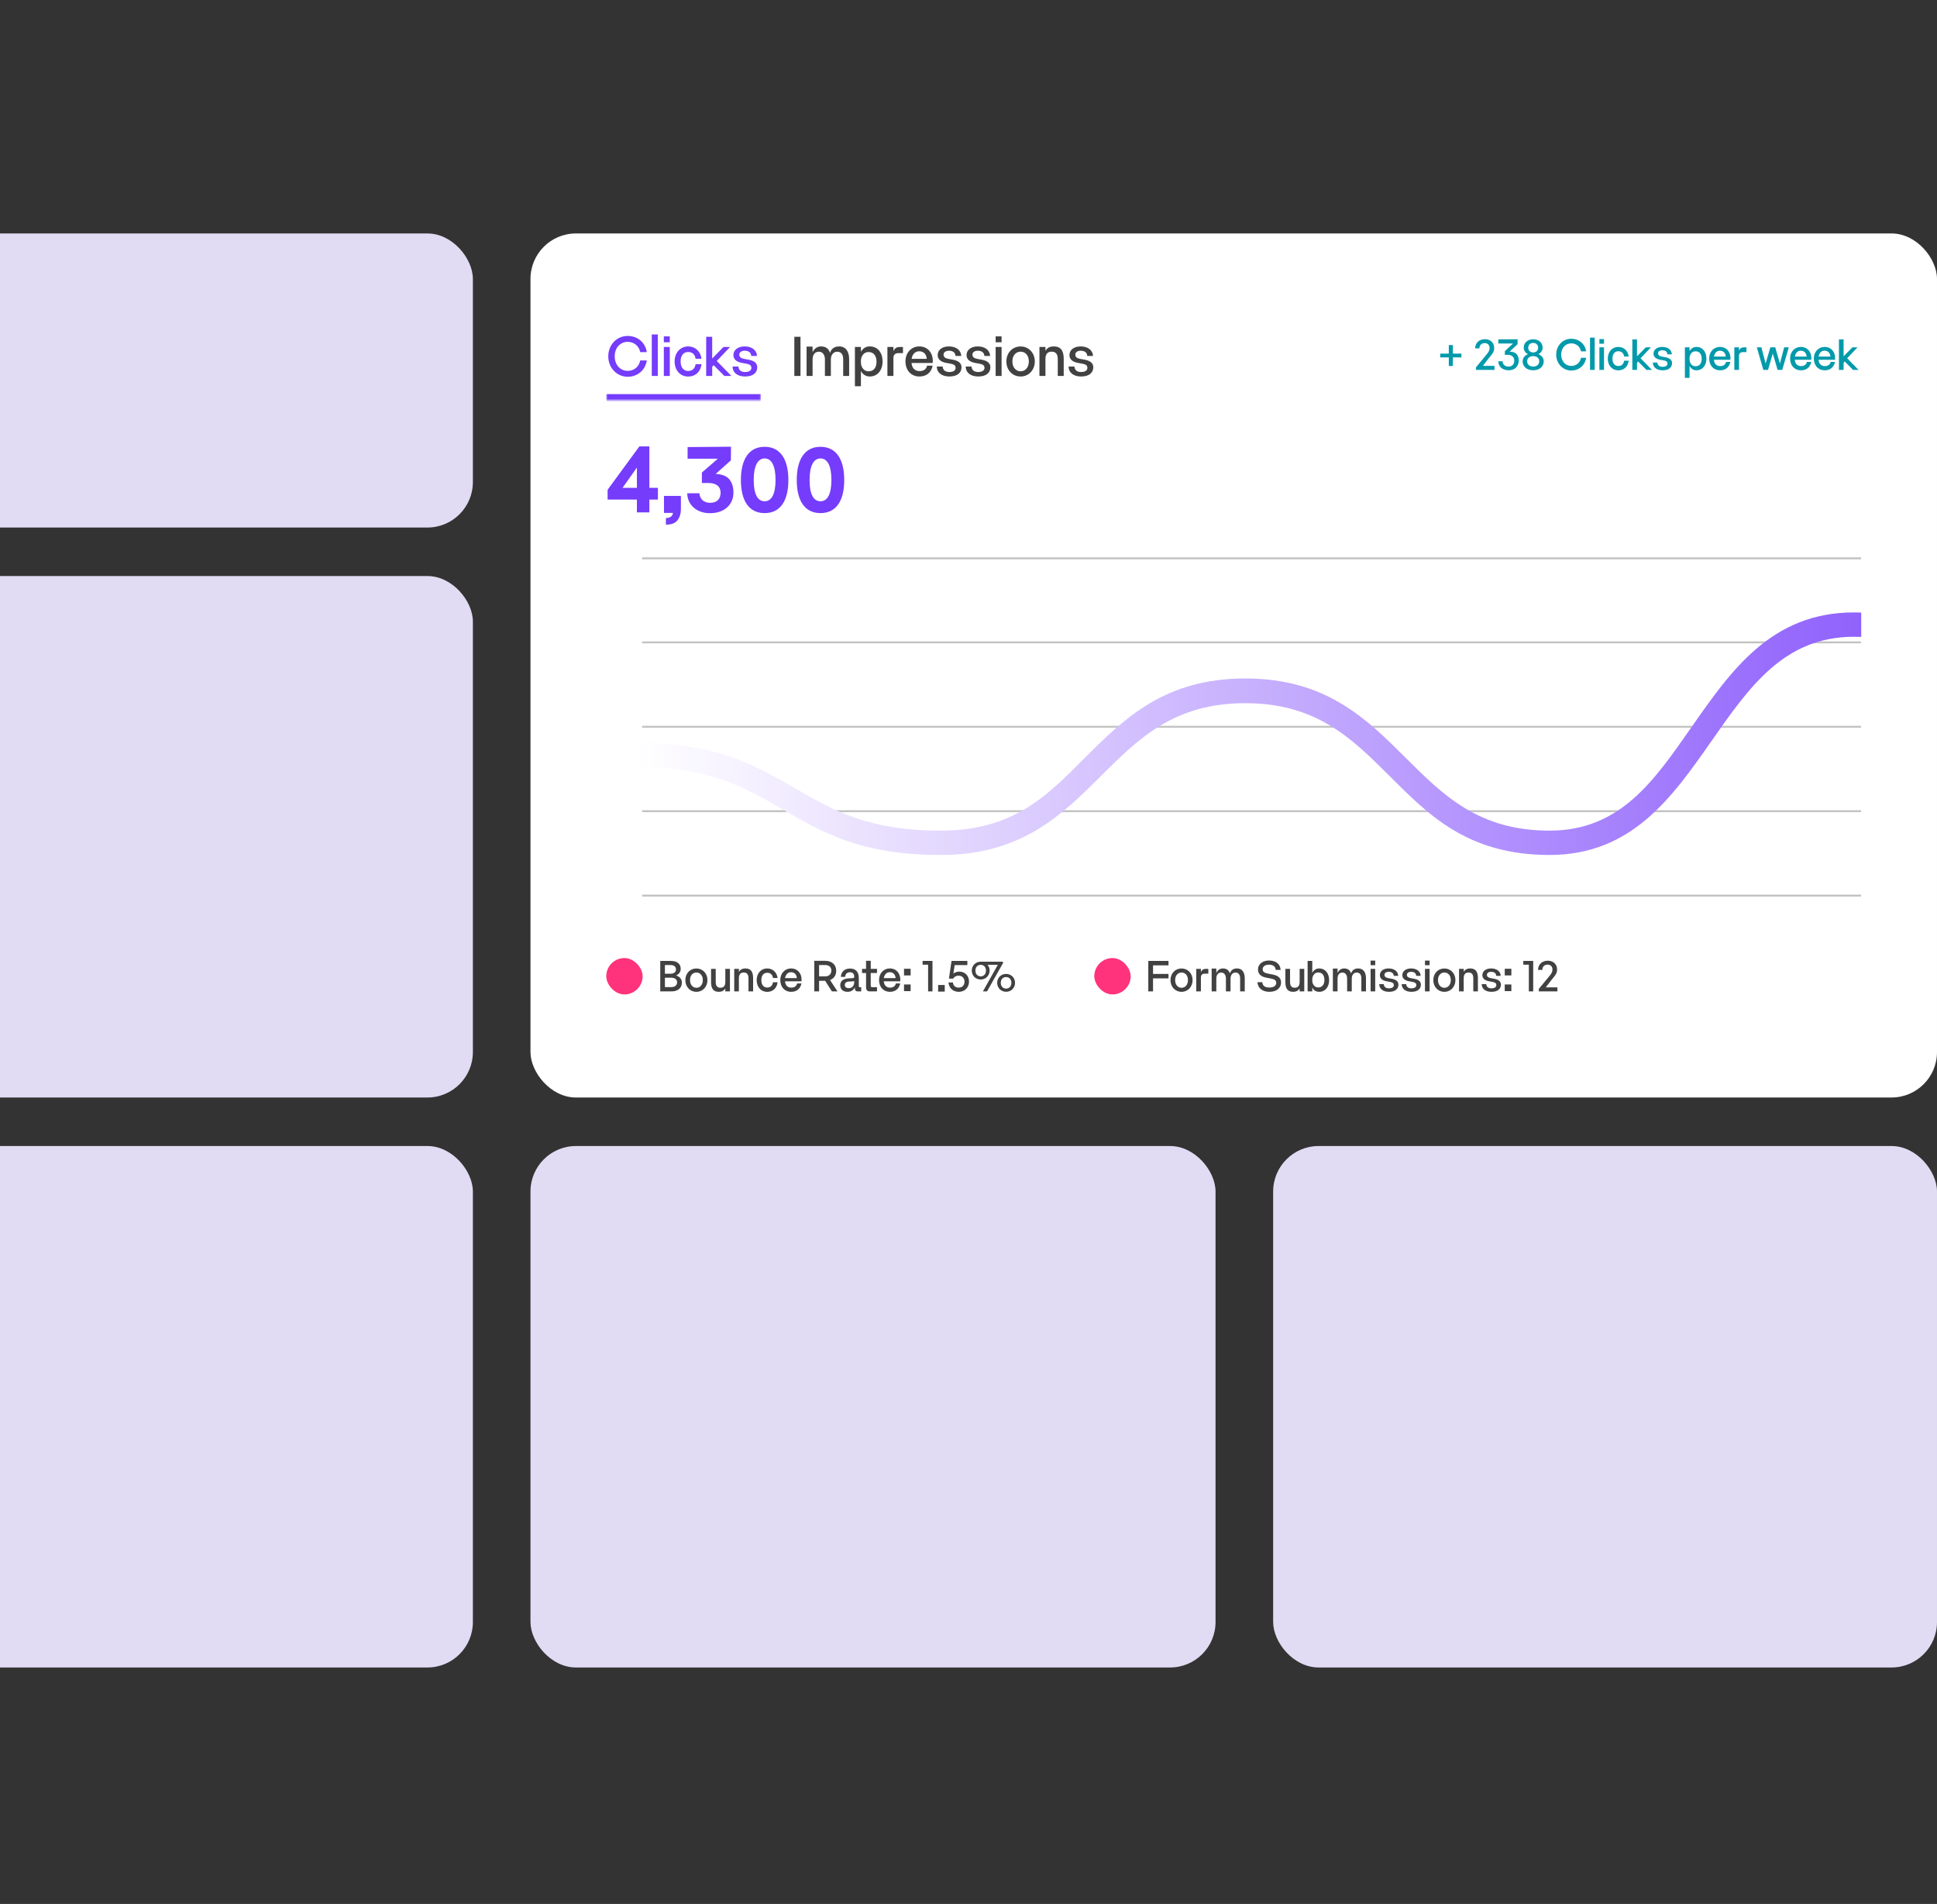
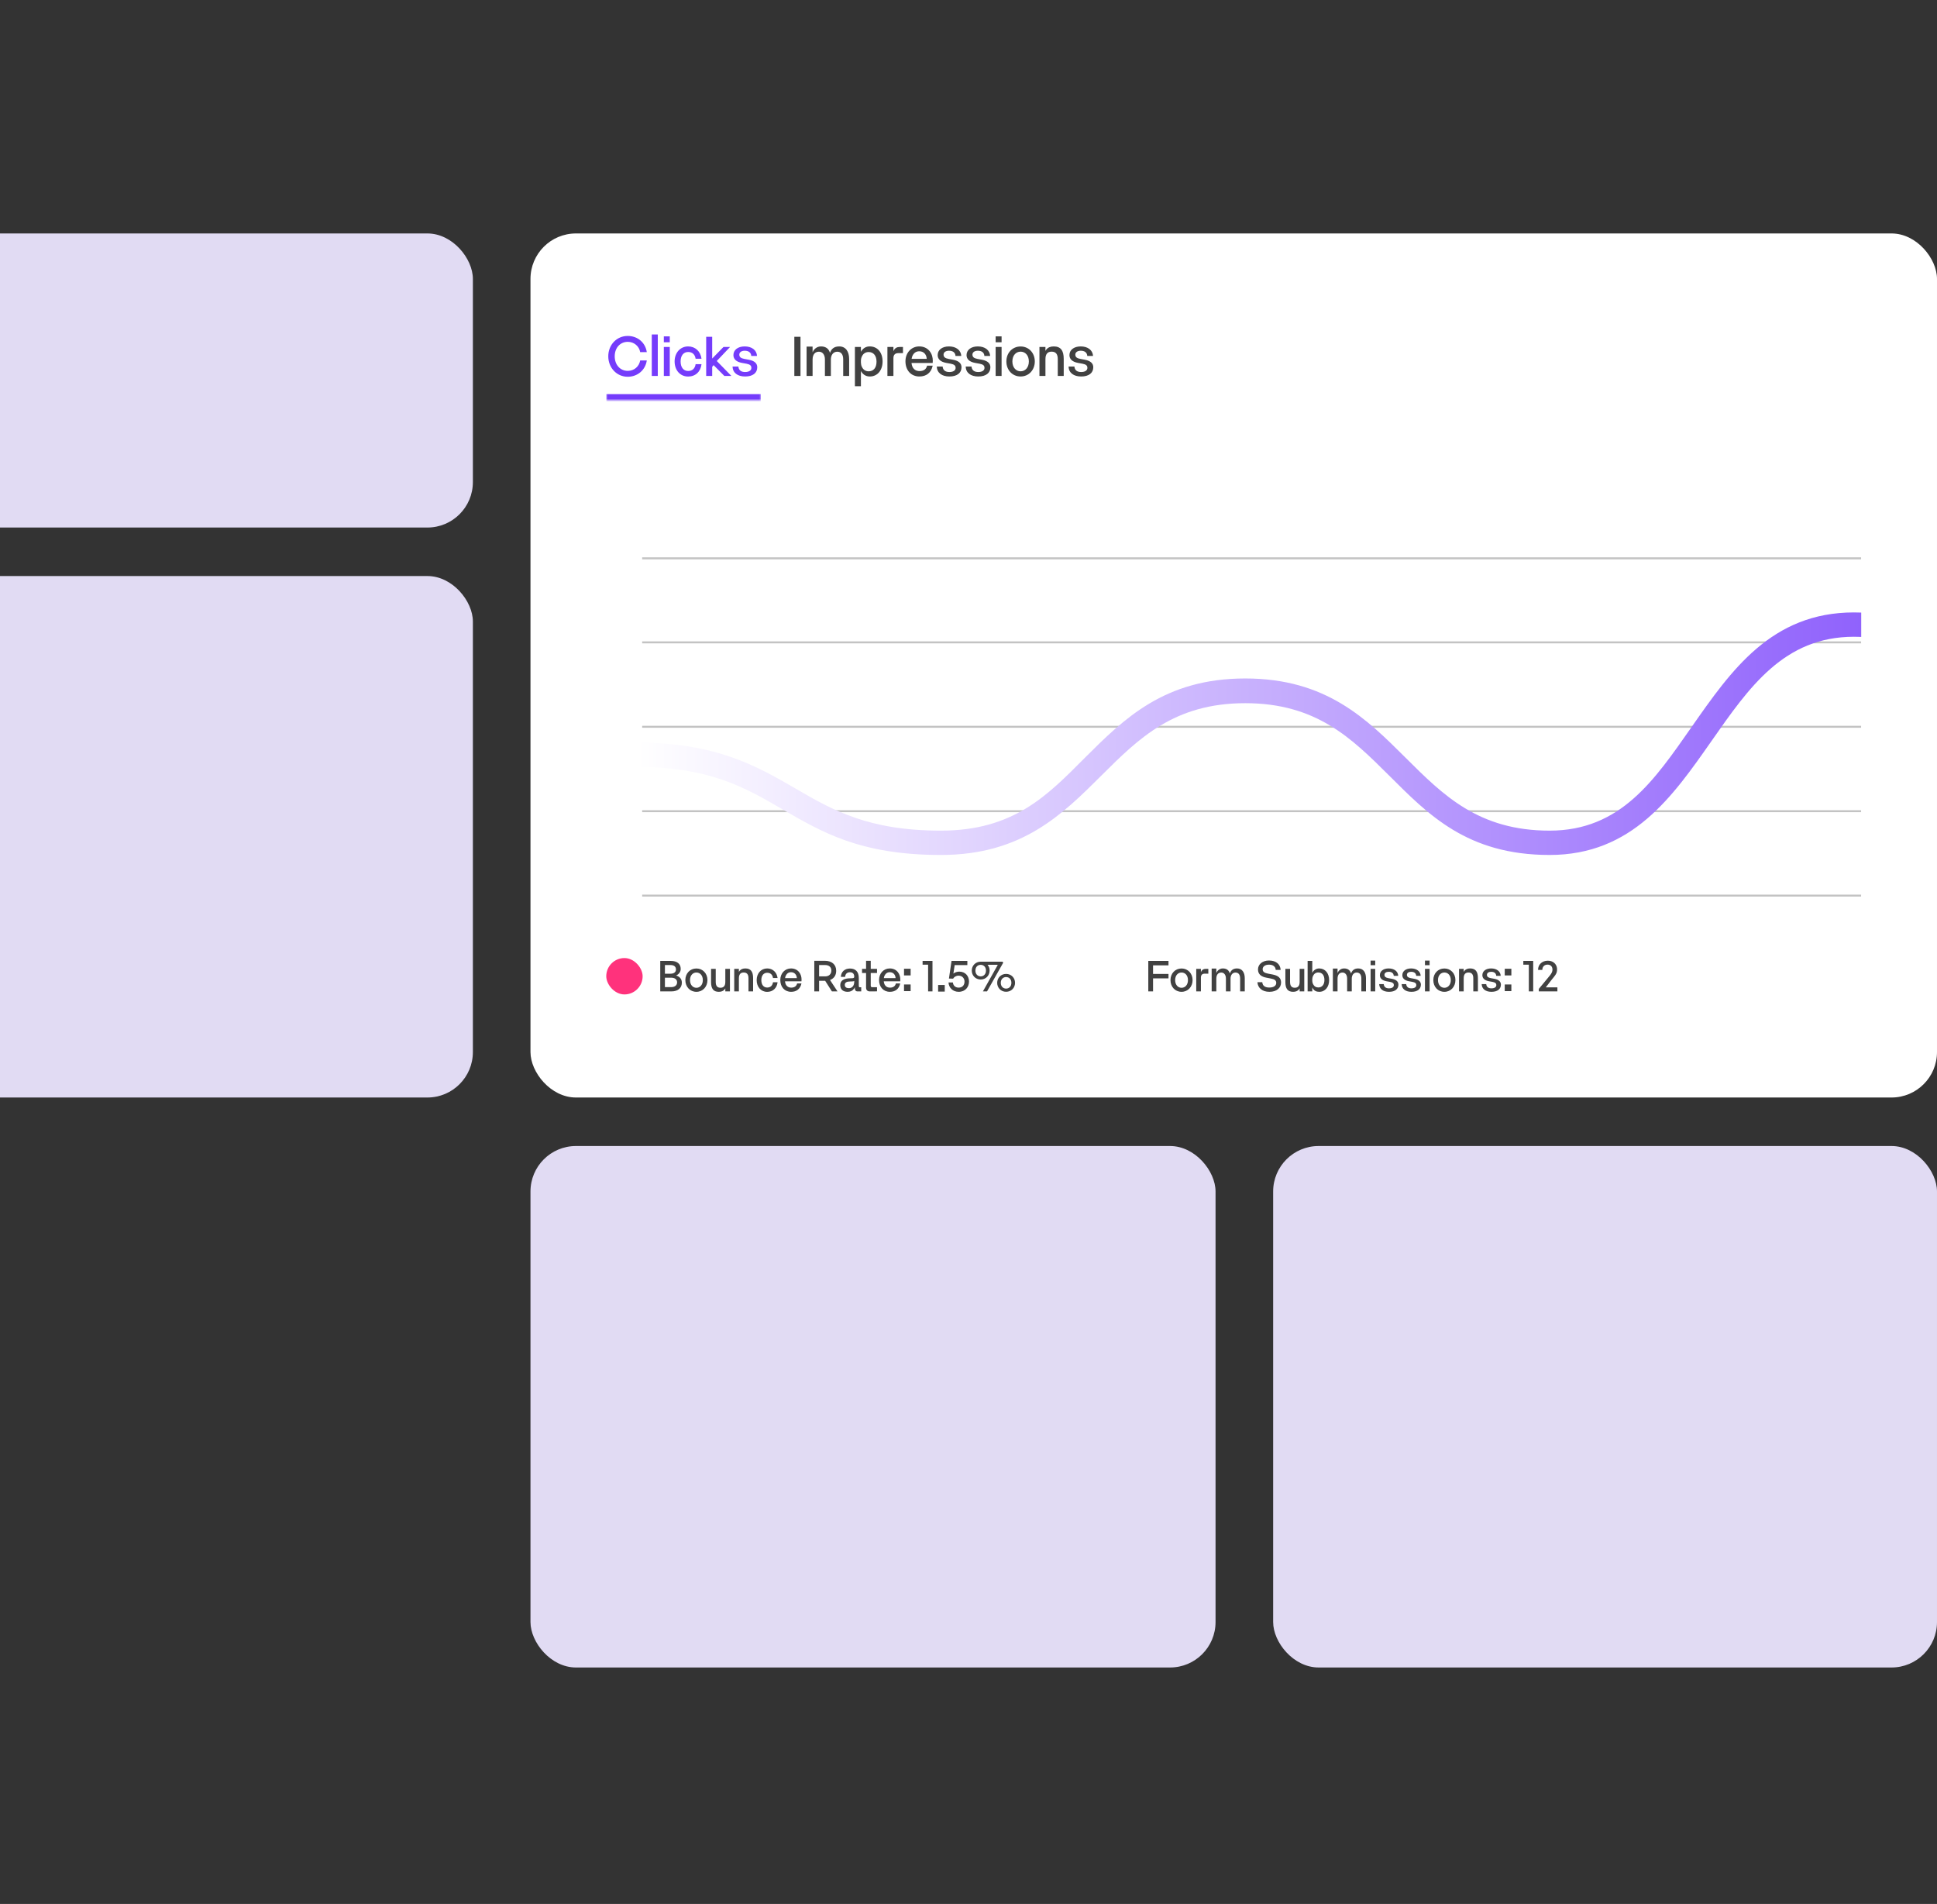
<svg xmlns="http://www.w3.org/2000/svg" width="639" height="628" viewBox="0 0 639 628" fill="none">
  <rect x="0" y="0" width="639" height="628" fill="#333333" stroke="none" />
  <g clip-path="url(#clip0_377_4367)">
    <rect x="175" y="77" width="464" height="285" rx="15" fill="white" />
    <mask id="path-3-inside-1_377_4367" fill="white">
      <path d="M200 102H251V132H200V102Z" />
    </mask>
    <path d="M251 132V130H200V132V134H251V132Z" fill="#753CFB" mask="url(#path-3-inside-1_377_4367)" />
    <path d="M207.074 124.27C203.456 124.27 200.666 121.3 200.666 117.52C200.666 113.722 203.456 110.806 207.074 110.806C210.296 110.806 212.906 112.948 213.374 116.152H211.196C210.854 114.172 209.162 112.75 207.092 112.75C204.59 112.75 202.79 114.73 202.79 117.52C202.79 120.31 204.572 122.326 207.092 122.326C209.198 122.326 210.836 120.904 211.196 118.888H213.374C212.906 122.092 210.296 124.27 207.074 124.27ZM216.997 110.32V124H215.017V110.32H216.997ZM218.991 112.894V110.95H220.953V112.894H218.991ZM220.953 114.442V124H218.991V114.442H220.953ZM227.013 124.198C224.385 124.198 222.549 122.128 222.549 119.212C222.549 116.35 224.421 114.262 227.013 114.262C229.335 114.262 231.099 115.864 231.423 118.33H229.479C229.263 116.872 228.363 116.098 227.013 116.098C225.519 116.098 224.529 117.25 224.529 119.212C224.529 121.174 225.483 122.362 227.013 122.362C228.381 122.362 229.263 121.57 229.479 120.112H231.423C231.135 122.614 229.407 124.198 227.013 124.198ZM234.944 121.012V124H232.964V111.076H234.944V118.258L238.67 114.442H240.848L236.456 119.068L241.28 124H238.958L235.412 120.436L234.944 121.012ZM249.812 121.138C249.812 123.01 248.354 124.18 245.816 124.18C243.35 124.18 241.73 122.992 241.658 120.904H243.584C243.71 122.182 244.556 122.704 245.798 122.704C247.076 122.704 247.868 122.2 247.868 121.354C247.868 120.58 247.436 120.202 246.266 119.968L244.754 119.698C242.954 119.356 241.946 118.492 241.946 117.124C241.946 115.45 243.386 114.262 245.672 114.262C247.994 114.262 249.65 115.486 249.722 117.412H247.832C247.76 116.206 246.878 115.684 245.672 115.684C244.664 115.684 243.89 116.152 243.89 116.962C243.89 117.754 244.394 118.168 245.546 118.384L247.022 118.654C248.966 119.014 249.812 119.896 249.812 121.138Z" fill="#753CFB" />
    <path d="M264.078 111.076V124H262.044V111.076H264.078ZM266.085 124V114.316H268.065V116.224C268.209 115.846 268.389 115.522 268.623 115.27C269.235 114.604 269.973 114.262 270.819 114.262C272.637 114.262 273.465 115.234 273.807 116.404C274.185 115.234 275.031 114.262 276.849 114.262C279.009 114.262 280.125 115.954 280.125 118.42V124H278.163V118.51C278.163 116.926 277.479 116.008 276.201 116.008C274.833 116.008 274.095 117.16 274.095 118.582V124H272.133V118.564C272.133 116.962 271.323 116.008 270.171 116.008C268.965 116.008 268.065 116.782 268.065 118.636V124H266.085ZM291.155 119.23C291.155 122.092 289.499 124.18 286.943 124.18C286.295 124.18 285.719 124.018 285.233 123.712C284.747 123.406 284.333 122.956 284.009 122.38V127.384H282.029V114.442H284.009V116.044C284.099 115.846 284.225 115.684 284.351 115.522C285.017 114.676 285.863 114.262 286.925 114.262C289.535 114.262 291.155 116.314 291.155 119.23ZM289.157 119.284C289.157 117.286 288.131 116.116 286.565 116.116C285.557 116.116 284.801 116.602 284.351 117.52C284.153 117.916 284.027 118.384 284.009 118.942V119.59C284.027 120.148 284.135 120.634 284.333 121.012C284.765 121.948 285.557 122.47 286.565 122.47C288.131 122.47 289.157 121.354 289.157 119.284ZM294.732 124H292.752V114.442H294.732V115.846C295.164 114.766 295.956 114.442 296.802 114.442C297.018 114.442 297.882 114.442 297.882 114.442V116.476C297.468 116.476 296.73 116.476 296.334 116.476C295.416 116.476 294.732 116.926 294.732 118.114V124ZM303.309 124.18C300.555 124.18 298.701 122.146 298.701 119.158C298.701 116.35 300.645 114.262 303.255 114.262C304.695 114.262 305.865 114.82 306.675 115.81C307.467 116.8 307.719 117.952 307.719 118.978C307.719 119.212 307.701 119.464 307.683 119.716H300.699C300.753 120.202 300.843 120.616 301.005 120.958C301.437 121.876 302.229 122.398 303.363 122.398C304.731 122.398 305.559 121.768 305.847 120.616H307.683C307.197 122.938 305.595 124.18 303.309 124.18ZM300.735 118.366H305.721C305.649 116.944 304.749 115.864 303.255 115.864C302.175 115.864 301.455 116.44 301.005 117.376C300.879 117.646 300.789 117.988 300.735 118.366ZM317.193 121.138C317.193 123.01 315.735 124.18 313.197 124.18C310.731 124.18 309.111 122.992 309.039 120.904H310.965C311.091 122.182 311.937 122.704 313.179 122.704C314.457 122.704 315.249 122.2 315.249 121.354C315.249 120.58 314.817 120.202 313.647 119.968L312.135 119.698C310.335 119.356 309.327 118.492 309.327 117.124C309.327 115.45 310.767 114.262 313.053 114.262C315.375 114.262 317.031 115.486 317.103 117.412H315.213C315.141 116.206 314.259 115.684 313.053 115.684C312.045 115.684 311.271 116.152 311.271 116.962C311.271 117.754 311.775 118.168 312.927 118.384L314.403 118.654C316.347 119.014 317.193 119.896 317.193 121.138ZM326.72 121.138C326.72 123.01 325.262 124.18 322.724 124.18C320.258 124.18 318.638 122.992 318.566 120.904H320.492C320.618 122.182 321.464 122.704 322.706 122.704C323.984 122.704 324.776 122.2 324.776 121.354C324.776 120.58 324.344 120.202 323.174 119.968L321.662 119.698C319.862 119.356 318.854 118.492 318.854 117.124C318.854 115.45 320.294 114.262 322.58 114.262C324.902 114.262 326.558 115.486 326.63 117.412H324.74C324.668 116.206 323.786 115.684 322.58 115.684C321.572 115.684 320.798 116.152 320.798 116.962C320.798 117.754 321.302 118.168 322.454 118.384L323.93 118.654C325.874 119.014 326.72 119.896 326.72 121.138ZM328.454 112.894V110.95H330.416V112.894H328.454ZM330.416 114.442V124H328.454V114.442H330.416ZM336.692 124.18C333.974 124.18 331.994 122.056 331.994 119.212C331.994 116.386 333.974 114.28 336.692 114.28C339.374 114.28 341.372 116.386 341.372 119.212C341.372 122.056 339.374 124.18 336.692 124.18ZM336.692 122.47C338.204 122.47 339.41 121.228 339.41 119.212C339.41 117.196 338.204 115.99 336.692 115.99C335.18 115.99 333.974 117.196 333.974 119.212C333.974 121.228 335.18 122.47 336.692 122.47ZM344.882 118.456V124H342.902V114.442H344.882V115.738C344.972 115.576 345.062 115.414 345.17 115.288C345.728 114.604 346.538 114.262 347.618 114.262C349.94 114.262 350.912 115.648 350.912 118.366V124H348.95V118.456C348.95 116.71 348.23 115.99 346.916 115.99C345.638 115.99 344.882 116.71 344.882 118.456ZM360.664 121.138C360.664 123.01 359.206 124.18 356.668 124.18C354.202 124.18 352.582 122.992 352.51 120.904H354.436C354.562 122.182 355.408 122.704 356.65 122.704C357.928 122.704 358.72 122.2 358.72 121.354C358.72 120.58 358.288 120.202 357.118 119.968L355.606 119.698C353.806 119.356 352.798 118.492 352.798 117.124C352.798 115.45 354.238 114.262 356.524 114.262C358.846 114.262 360.502 115.486 360.574 117.412H358.684C358.612 116.206 357.73 115.684 356.524 115.684C355.516 115.684 354.742 116.152 354.742 116.962C354.742 117.754 355.246 118.168 356.398 118.384L357.874 118.654C359.818 119.014 360.664 119.896 360.664 121.138Z" fill="#414141" />
-     <path d="M479.292 117.884V120.712H477.948V117.884H475.12V116.638H477.948V113.81H479.292V116.638H482.12V117.884H479.292ZM489.192 120.67H493.028V122H486.896V121.174L489.85 117.604C490.564 116.75 490.928 116.33 491.208 115.714C491.334 115.42 491.404 115.126 491.404 114.832C491.404 113.768 490.76 113.166 489.78 113.166C488.758 113.166 488.058 113.838 488.058 114.902H486.644C486.644 113.124 487.988 111.878 489.85 111.878C491.026 111.878 491.992 112.354 492.524 113.25C492.79 113.698 492.916 114.188 492.916 114.72C492.916 116.05 492.51 116.47 490.97 118.36L489.192 120.67ZM497.622 122.126C495.648 122.126 494.304 120.908 494.276 119.158H495.676C495.732 120.222 496.474 120.908 497.636 120.908C498.812 120.908 499.54 120.222 499.54 118.934C499.54 117.744 498.714 117.044 497.412 117.044H496.432V115.826L499.106 113.334V113.292H494.29V111.948L500.646 111.906L500.632 113.53L498.028 115.966C499.148 116.008 499.932 116.316 500.366 116.862C500.8 117.422 501.024 118.094 501.024 118.892C501.024 120.18 500.408 121.244 499.4 121.748C498.896 122 498.308 122.126 497.622 122.126ZM509.261 119.186C509.261 120.922 507.847 122.126 505.789 122.126C503.717 122.126 502.303 120.922 502.303 119.186C502.303 117.996 503.073 117.198 504.081 116.82C503.283 116.442 502.667 115.672 502.667 114.664C502.667 113.04 503.983 111.906 505.789 111.906C507.609 111.906 508.897 113.04 508.897 114.664C508.897 115.672 508.281 116.442 507.497 116.82C508.491 117.198 509.261 117.996 509.261 119.186ZM504.151 114.706C504.151 115.658 504.823 116.246 505.789 116.246C506.755 116.246 507.413 115.658 507.413 114.706C507.413 113.712 506.755 113.11 505.789 113.11C504.823 113.11 504.151 113.712 504.151 114.706ZM503.801 119.158C503.801 120.25 504.613 120.908 505.789 120.908C506.965 120.908 507.777 120.25 507.777 119.158C507.777 118.094 506.965 117.464 505.789 117.464C504.613 117.464 503.801 118.094 503.801 119.158ZM518.357 122.21C515.543 122.21 513.373 119.9 513.373 116.96C513.373 114.006 515.543 111.738 518.357 111.738C520.863 111.738 522.893 113.404 523.257 115.896H521.563C521.297 114.356 519.981 113.25 518.371 113.25C516.425 113.25 515.025 114.79 515.025 116.96C515.025 119.13 516.411 120.698 518.371 120.698C520.009 120.698 521.283 119.592 521.563 118.024H523.257C522.893 120.516 520.863 122.21 518.357 122.21ZM526.075 111.36V122H524.535V111.36H526.075ZM527.626 113.362V111.85H529.152V113.362H527.626ZM529.152 114.566V122H527.626V114.566H529.152ZM533.865 122.154C531.821 122.154 530.393 120.544 530.393 118.276C530.393 116.05 531.849 114.426 533.865 114.426C535.671 114.426 537.043 115.672 537.295 117.59H535.783C535.615 116.456 534.915 115.854 533.865 115.854C532.703 115.854 531.933 116.75 531.933 118.276C531.933 119.802 532.675 120.726 533.865 120.726C534.929 120.726 535.615 120.11 535.783 118.976H537.295C537.071 120.922 535.727 122.154 533.865 122.154ZM540.034 119.676V122H538.494V111.948H540.034V117.534L542.932 114.566H544.626L541.21 118.164L544.962 122H543.156L540.398 119.228L540.034 119.676ZM551.598 119.774C551.598 121.23 550.464 122.14 548.49 122.14C546.572 122.14 545.312 121.216 545.256 119.592H546.754C546.852 120.586 547.51 120.992 548.476 120.992C549.47 120.992 550.086 120.6 550.086 119.942C550.086 119.34 549.75 119.046 548.84 118.864L547.664 118.654C546.264 118.388 545.48 117.716 545.48 116.652C545.48 115.35 546.6 114.426 548.378 114.426C550.184 114.426 551.472 115.378 551.528 116.876H550.058C550.002 115.938 549.316 115.532 548.378 115.532C547.594 115.532 546.992 115.896 546.992 116.526C546.992 117.142 547.384 117.464 548.28 117.632L549.428 117.842C550.94 118.122 551.598 118.808 551.598 119.774ZM562.928 118.29C562.928 120.516 561.64 122.14 559.652 122.14C559.148 122.14 558.7 122.014 558.322 121.776C557.944 121.538 557.622 121.188 557.37 120.74V124.632H555.83V114.566H557.37V115.812C557.44 115.658 557.538 115.532 557.636 115.406C558.154 114.748 558.812 114.426 559.638 114.426C561.668 114.426 562.928 116.022 562.928 118.29ZM561.374 118.332C561.374 116.778 560.576 115.868 559.358 115.868C558.574 115.868 557.986 116.246 557.636 116.96C557.482 117.268 557.384 117.632 557.37 118.066V118.57C557.384 119.004 557.468 119.382 557.622 119.676C557.958 120.404 558.574 120.81 559.358 120.81C560.576 120.81 561.374 119.942 561.374 118.332ZM567.432 122.14C565.29 122.14 563.848 120.558 563.848 118.234C563.848 116.05 565.36 114.426 567.39 114.426C568.51 114.426 569.42 114.86 570.05 115.63C570.666 116.4 570.862 117.296 570.862 118.094C570.862 118.276 570.848 118.472 570.834 118.668H565.402C565.444 119.046 565.514 119.368 565.64 119.634C565.976 120.348 566.592 120.754 567.474 120.754C568.538 120.754 569.182 120.264 569.406 119.368H570.834C570.456 121.174 569.21 122.14 567.432 122.14ZM565.43 117.618H569.308C569.252 116.512 568.552 115.672 567.39 115.672C566.55 115.672 565.99 116.12 565.64 116.848C565.542 117.058 565.472 117.324 565.43 117.618ZM573.681 122H572.141V114.566H573.681V115.658C574.017 114.818 574.633 114.566 575.291 114.566C575.459 114.566 576.131 114.566 576.131 114.566V116.148C575.809 116.148 575.235 116.148 574.927 116.148C574.213 116.148 573.681 116.498 573.681 117.422V122ZM587.95 122H586.41L584.828 116.596L583.26 122H581.706L579.564 114.566H581.076L582.462 119.9L584.03 114.566H585.64L587.18 119.914L588.58 114.566H590.106L587.95 122ZM594.12 122.14C591.978 122.14 590.536 120.558 590.536 118.234C590.536 116.05 592.048 114.426 594.078 114.426C595.198 114.426 596.108 114.86 596.738 115.63C597.354 116.4 597.55 117.296 597.55 118.094C597.55 118.276 597.536 118.472 597.522 118.668H592.09C592.132 119.046 592.202 119.368 592.328 119.634C592.664 120.348 593.28 120.754 594.162 120.754C595.226 120.754 595.87 120.264 596.094 119.368H597.522C597.144 121.174 595.898 122.14 594.12 122.14ZM592.118 117.618H595.996C595.94 116.512 595.24 115.672 594.078 115.672C593.238 115.672 592.678 116.12 592.328 116.848C592.23 117.058 592.16 117.324 592.118 117.618ZM601.954 122.14C599.812 122.14 598.37 120.558 598.37 118.234C598.37 116.05 599.882 114.426 601.912 114.426C603.032 114.426 603.942 114.86 604.572 115.63C605.188 116.4 605.384 117.296 605.384 118.094C605.384 118.276 605.37 118.472 605.356 118.668H599.924C599.966 119.046 600.036 119.368 600.162 119.634C600.498 120.348 601.114 120.754 601.996 120.754C603.06 120.754 603.704 120.264 603.928 119.368H605.356C604.978 121.174 603.732 122.14 601.954 122.14ZM599.952 117.618H603.83C603.774 116.512 603.074 115.672 601.912 115.672C601.072 115.672 600.512 116.12 600.162 116.848C600.064 117.058 599.994 117.324 599.952 117.618ZM608.189 119.676V122H606.649V111.948H608.189V117.534L611.087 114.566H612.781L609.365 118.164L613.117 122H611.311L608.553 119.228L608.189 119.676Z" fill="#029AAB" />
-     <path d="M217.04 160.9V164.77H214.22V169H210.11V164.77H200.45V161.53L210.92 147.25H214.22V160.9H217.04ZM210.11 154.21L205.37 160.9H210.11V154.21ZM219.042 169.18V163.57H224.622V167.98C224.622 169.39 224.262 170.59 223.512 171.58C222.762 172.57 221.502 173.05 219.672 173.05V170.86H219.792C221.022 170.86 221.982 170.17 221.982 169.18H219.042ZM234.213 169.27C229.833 169.27 226.773 166.54 226.713 162.7H230.733C230.853 164.62 232.203 165.85 234.273 165.85C236.433 165.85 237.723 164.65 237.723 162.49C237.723 160.48 236.253 159.31 233.733 159.31H231.543V155.86L236.673 151.42V151.3H226.833V147.46L241.143 147.34L241.113 151.84L236.103 156.31C238.293 156.43 239.793 157.06 240.663 158.17C241.533 159.28 241.953 160.69 241.953 162.4C241.953 166.6 238.833 169.27 234.213 169.27ZM244.417 158.32C244.417 151.27 247.237 147.37 252.247 147.37C257.257 147.37 260.077 151.27 260.077 158.32C260.077 165.37 257.287 169.24 252.247 169.24C247.207 169.24 244.417 165.37 244.417 158.32ZM248.647 158.32C248.647 162.91 249.877 165.34 252.247 165.34C254.557 165.34 255.847 162.91 255.847 158.32C255.847 153.67 254.557 151.21 252.247 151.21C249.937 151.21 248.647 153.73 248.647 158.32ZM262.845 158.32C262.845 151.27 265.665 147.37 270.675 147.37C275.685 147.37 278.505 151.27 278.505 158.32C278.505 165.37 275.715 169.24 270.675 169.24C265.635 169.24 262.845 165.37 262.845 158.32ZM267.075 158.32C267.075 162.91 268.305 165.34 270.675 165.34C272.985 165.34 274.275 162.91 274.275 158.32C274.275 153.67 272.985 151.21 270.675 151.21C268.365 151.21 267.075 153.73 267.075 158.32Z" fill="#753CFB" />
    <g clip-path="url(#clip1_377_4367)">
      <g opacity="0.32">
        <path d="M725.755 183.831H211.843V184.484H725.755V183.831Z" fill="#414141" />
        <path d="M725.755 211.545H211.843V212.198H725.755V211.545Z" fill="#414141" />
        <path d="M725.755 239.39H211.843V240.044H725.755V239.39Z" fill="#414141" />
        <path d="M725.755 267.235H211.843V267.888H725.755V267.235Z" fill="#414141" />
        <path d="M725.755 295.08H211.843V295.733H725.755V295.08Z" fill="#414141" />
        <path d="M204.032 297.302V296.91L204.41 296.518C205.418 295.603 205.922 295.08 205.922 294.426C205.922 294.034 205.67 293.642 205.166 293.642C204.788 293.642 204.536 293.772 204.284 294.034V293.642C204.284 293.642 204.788 293.25 205.292 293.25C206.174 293.25 206.552 293.903 206.552 294.426C206.552 295.21 206.048 295.733 205.166 296.648L204.788 296.91H206.678V297.433H204.032V297.302Z" fill="white" />
-         <path d="M210.079 295.341C210.079 296.648 209.575 297.433 208.694 297.433C207.938 297.433 207.308 296.648 207.308 295.341C207.308 294.034 207.938 293.25 208.694 293.25C209.449 293.25 210.079 294.034 210.079 295.341ZM207.812 295.341C207.812 296.387 208.19 297.041 208.694 297.041C209.323 297.041 209.575 296.387 209.575 295.341C209.575 294.295 209.323 293.642 208.694 293.642C208.19 293.642 207.812 294.165 207.812 295.341Z" fill="white" />
+         <path d="M210.079 295.341C210.079 296.648 209.575 297.433 208.694 297.433C207.938 297.433 207.308 296.648 207.308 295.341C207.308 294.034 207.938 293.25 208.694 293.25ZM207.812 295.341C207.812 296.387 208.19 297.041 208.694 297.041C209.323 297.041 209.575 296.387 209.575 295.341C209.575 294.295 209.323 293.642 208.694 293.642C208.19 293.642 207.812 294.165 207.812 295.341Z" fill="white" />
        <path d="M205.543 269.587V268.542H203.653V268.149L205.543 265.535H206.173V268.019H206.803V268.411H206.173V269.457H205.669L205.543 269.587ZM205.543 268.019V266.711C205.543 266.711 205.543 266.319 205.543 266.058C205.417 266.319 205.291 266.45 205.165 266.711L204.157 268.019H205.543Z" fill="white" />
        <path d="M209.828 267.496C209.828 268.803 209.324 269.588 208.443 269.588C207.687 269.588 207.057 268.803 207.057 267.496C207.057 266.189 207.687 265.404 208.443 265.404C209.198 265.404 209.828 266.189 209.828 267.496ZM207.561 267.496C207.561 268.542 207.939 269.195 208.443 269.195C209.072 269.195 209.324 268.542 209.324 267.496C209.324 266.45 209.072 265.796 208.443 265.796C207.939 265.796 207.561 266.319 207.561 267.496Z" fill="white" />
        <path d="M205.04 238.082C205.04 238.082 204.788 238.082 204.662 238.082C203.78 238.213 203.276 238.867 203.276 239.52C203.528 239.259 203.78 238.997 204.284 238.997C205.04 238.997 205.544 239.52 205.544 240.305C205.544 241.089 205.04 241.743 204.158 241.743C203.276 241.743 202.646 241.089 202.646 240.043C202.646 239.259 202.898 238.605 203.402 238.213C203.78 237.821 204.158 237.69 204.662 237.559C204.788 237.559 204.914 237.559 205.04 237.559V237.952V238.082ZM204.914 240.435C204.914 240.435 204.536 239.52 204.032 239.52C203.654 239.52 203.402 239.782 203.276 240.043C203.276 240.043 203.276 240.174 203.276 240.305C203.276 240.958 203.654 241.481 204.158 241.481C204.662 241.481 204.914 241.089 204.914 240.566V240.435Z" fill="white" />
        <path d="M208.694 239.651C208.694 240.958 208.19 241.743 207.308 241.743C206.552 241.743 205.922 240.958 205.922 239.651C205.922 238.344 206.552 237.559 207.308 237.559C208.064 237.559 208.694 238.344 208.694 239.651ZM206.426 239.782C206.426 240.828 206.804 241.481 207.308 241.481C207.812 241.481 208.19 240.828 208.19 239.782C208.19 238.736 207.938 238.082 207.308 238.082C206.804 238.082 206.426 238.605 206.426 239.782Z" fill="white" />
        <path d="M202.521 212.851C202.521 212.851 202.772 211.936 203.276 211.806C202.772 211.544 202.646 211.283 202.646 210.891C202.646 210.237 203.15 209.845 203.906 209.845C204.662 209.845 205.04 210.368 205.04 210.891C205.04 211.283 204.914 211.544 204.41 211.806C204.914 212.067 205.292 212.329 205.292 212.851C205.292 213.505 204.662 214.028 203.906 214.028C203.024 214.028 202.521 213.505 202.521 212.982V212.851ZM204.662 212.851C204.662 212.851 204.284 212.067 203.78 211.936C203.276 212.067 203.024 212.329 203.024 212.721C203.024 213.113 203.276 213.505 203.906 213.505C204.536 213.505 204.788 213.244 204.788 212.721L204.662 212.851ZM203.15 210.891C203.15 210.891 203.402 211.544 203.906 211.675C204.284 211.675 204.536 211.283 204.536 210.891C204.536 210.629 204.284 210.237 203.78 210.237C203.276 210.237 203.024 210.498 203.024 210.891H203.15Z" fill="white" />
        <path d="M208.442 211.806C208.442 213.113 207.938 213.897 207.056 213.897C206.3 213.897 205.67 213.113 205.67 211.806C205.67 210.498 206.3 209.714 207.056 209.714C207.812 209.714 208.442 210.498 208.442 211.806ZM206.3 211.936C206.3 212.982 206.678 213.636 207.182 213.636C207.812 213.636 208.064 212.982 208.064 211.936C208.064 210.891 207.812 210.237 207.182 210.237C206.678 210.237 206.3 210.76 206.3 211.936Z" fill="white" />
        <path d="M200.756 182.523L200 182.915V182.523L200.756 182H201.26V186.053H200.756V182.523Z" fill="white" />
        <path d="M205.418 184.092C205.418 185.399 204.914 186.183 204.032 186.183C203.276 186.183 202.646 185.399 202.646 184.092C202.646 182.784 203.276 182 204.032 182C204.788 182 205.418 182.784 205.418 184.092ZM203.276 184.092C203.276 185.137 203.654 185.791 204.158 185.791C204.788 185.791 205.04 185.137 205.04 184.092C205.04 183.046 204.788 182.392 204.158 182.392C203.654 182.392 203.276 182.915 203.276 184.092Z" fill="white" />
        <path d="M208.694 184.092C208.694 185.399 208.19 186.183 207.308 186.183C206.552 186.183 205.922 185.399 205.922 184.092C205.922 182.784 206.552 182 207.308 182C208.064 182 208.694 182.784 208.694 184.092ZM206.426 184.092C206.426 185.137 206.804 185.791 207.308 185.791C207.812 185.791 208.19 185.137 208.19 184.092C208.19 183.046 207.938 182.392 207.308 182.392C206.804 182.392 206.426 182.915 206.426 184.092Z" fill="white" />
      </g>
      <path d="M712 282C684.872 282 671.434 262.892 658.504 244.293C646.208 226.713 634.672 210.025 611.6 210.025C588.528 210.025 576.992 226.713 564.696 244.293C551.766 262.764 538.455 282 511.2 282C483.945 282 471.141 268.624 458.211 255.758C445.915 243.529 434.252 231.936 410.8 231.936C387.348 231.936 375.685 243.529 363.389 255.758C350.459 268.624 337.148 282 310.4 282C283.652 282 270.975 274.357 258.172 266.968C245.748 259.707 233.959 252.955 210 252.955V244.93C236.114 244.93 249.425 252.573 262.228 259.962C274.652 267.223 286.441 273.975 310.4 273.975C334.359 273.975 345.515 262.382 357.811 250.025C370.741 237.159 384.052 223.783 410.8 223.783C437.548 223.783 450.859 237.159 463.789 250.025C476.085 262.255 487.748 273.975 511.2 273.975C534.652 273.975 545.808 257.287 558.104 239.707C571.034 221.236 584.345 202 611.6 202C638.855 202 652.166 221.108 665.096 239.707C677.392 257.287 688.928 273.975 712 273.975V282Z" fill="url(#paint0_linear_377_4367)" />
    </g>
    <rect x="200" y="316" width="12" height="12" rx="6" fill="#FF327C" />
    <path d="M224.938 324.116C224.938 325.922 223.594 327 221.508 327H217.812V316.948H221.312C223.342 316.948 224.56 317.886 224.56 319.58C224.56 320.532 224 321.344 223.034 321.75C224.28 322.128 224.938 322.954 224.938 324.116ZM221.214 318.306H219.352V321.162H221.214C222.32 321.162 222.992 320.644 222.992 319.762C222.992 318.81 222.32 318.306 221.214 318.306ZM221.396 322.478H219.352V325.586H221.396C222.614 325.586 223.37 324.984 223.37 324.018C223.37 323.052 222.614 322.478 221.396 322.478ZM229.742 327.14C227.628 327.14 226.088 325.488 226.088 323.276C226.088 321.078 227.628 319.44 229.742 319.44C231.828 319.44 233.382 321.078 233.382 323.276C233.382 325.488 231.828 327.14 229.742 327.14ZM229.742 325.81C230.918 325.81 231.856 324.844 231.856 323.276C231.856 321.708 230.918 320.77 229.742 320.77C228.566 320.77 227.628 321.708 227.628 323.276C227.628 324.844 228.566 325.81 229.742 325.81ZM239.276 323.878V319.566H240.802V327H239.276V325.992C239.206 326.118 239.122 326.244 239.038 326.356C238.604 326.874 237.974 327.14 237.134 327.14C235.328 327.14 234.572 326.062 234.572 323.948V319.566H236.112V323.878C236.112 325.236 236.672 325.796 237.68 325.796C238.674 325.796 239.276 325.236 239.276 323.878ZM243.755 322.688V327H242.215V319.566H243.755V320.574C243.825 320.448 243.895 320.322 243.979 320.224C244.413 319.692 245.043 319.426 245.883 319.426C247.689 319.426 248.445 320.504 248.445 322.618V327H246.919V322.688C246.919 321.33 246.359 320.77 245.337 320.77C244.343 320.77 243.755 321.33 243.755 322.688ZM253.09 327.154C251.046 327.154 249.618 325.544 249.618 323.276C249.618 321.05 251.074 319.426 253.09 319.426C254.896 319.426 256.268 320.672 256.52 322.59H255.008C254.84 321.456 254.14 320.854 253.09 320.854C251.928 320.854 251.158 321.75 251.158 323.276C251.158 324.802 251.9 325.726 253.09 325.726C254.154 325.726 254.84 325.11 255.008 323.976H256.52C256.296 325.922 254.952 327.154 253.09 327.154ZM260.995 327.14C258.853 327.14 257.411 325.558 257.411 323.234C257.411 321.05 258.923 319.426 260.953 319.426C262.073 319.426 262.983 319.86 263.613 320.63C264.229 321.4 264.425 322.296 264.425 323.094C264.425 323.276 264.411 323.472 264.397 323.668H258.965C259.007 324.046 259.077 324.368 259.203 324.634C259.539 325.348 260.155 325.754 261.037 325.754C262.101 325.754 262.745 325.264 262.969 324.368H264.397C264.019 326.174 262.773 327.14 260.995 327.14ZM258.993 322.618H262.871C262.815 321.512 262.115 320.672 260.953 320.672C260.113 320.672 259.553 321.12 259.203 321.848C259.105 322.058 259.035 322.324 258.993 322.618ZM272.129 323.5H270.211V327H268.629V316.906H272.129C274.369 316.906 275.853 318.11 275.853 320.196C275.853 321.596 275.209 322.604 274.089 323.122C273.991 323.164 273.907 323.192 273.809 323.234L276.287 327H274.439L272.213 323.5H272.129ZM272.227 318.306H270.211V322.044H272.227C273.389 322.044 274.257 321.372 274.257 320.126C274.257 318.964 273.445 318.306 272.227 318.306ZM278.806 322.212H277.392C277.476 320.518 278.666 319.454 280.402 319.454C282.236 319.454 283.314 320.518 283.314 322.604V322.66V325.264C283.314 325.474 283.454 325.628 283.622 325.628H284.112V327H282.852C282.334 327 282.012 326.594 282.012 326.104V325.586C281.928 325.824 281.83 326.02 281.704 326.146C281.228 326.804 280.542 327.14 279.66 327.14H279.618C278.12 327.14 277.196 326.342 277.196 324.928C277.196 323.43 278.358 322.674 280.556 322.674C281.144 322.674 281.494 322.632 281.62 322.562C281.746 322.492 281.802 322.352 281.802 322.17V322.1C281.802 321.204 281.284 320.686 280.402 320.686C279.506 320.686 278.848 321.19 278.806 322.212ZM278.694 324.858C278.694 325.586 279.24 325.936 280.038 325.936C281.06 325.936 281.802 325.194 281.802 323.836V323.5C281.802 323.626 281.578 323.724 280.514 323.724C279.324 323.724 278.694 324.06 278.694 324.858ZM285.709 316.906H287.249V319.566H289.321V320.938H287.249V325.082C287.249 325.488 287.417 325.614 287.739 325.614H289.321V326.986L286.955 327C286.157 327 285.709 326.538 285.709 325.74V320.938H284.379V319.566H285.709V316.906ZM293.575 327.14C291.433 327.14 289.991 325.558 289.991 323.234C289.991 321.05 291.503 319.426 293.533 319.426C294.653 319.426 295.563 319.86 296.193 320.63C296.809 321.4 297.005 322.296 297.005 323.094C297.005 323.276 296.991 323.472 296.977 323.668H291.545C291.587 324.046 291.657 324.368 291.783 324.634C292.119 325.348 292.735 325.754 293.617 325.754C294.681 325.754 295.325 325.264 295.549 324.368H296.977C296.599 326.174 295.353 327.14 293.575 327.14ZM291.573 322.618H295.451C295.395 321.512 294.695 320.672 293.533 320.672C292.693 320.672 292.133 321.12 291.783 321.848C291.685 322.058 291.615 322.324 291.573 322.618ZM298.228 321.736V319.538H300.412V321.736H298.228ZM298.228 326.916V324.718H300.412V326.916H298.228ZM307.618 316.948V327H306.176V318.194H304.356V316.948H307.618ZM309.48 327.07V324.886H311.664V327.07H309.48ZM316.253 327.14C314.391 327.14 312.991 325.838 312.907 324.046H314.349C314.447 325.11 315.189 325.754 316.239 325.754C317.541 325.754 318.185 324.886 318.185 323.752C318.185 322.73 317.471 321.806 316.225 321.806C315.399 321.806 314.755 322.226 314.419 322.8L313.047 322.758L313.901 316.948H319.123V318.32H314.937L314.517 321.12C315.063 320.686 315.791 320.476 316.449 320.476C318.535 320.476 319.669 322.016 319.669 323.752C319.669 325.558 318.437 327.14 316.253 327.14ZM323.528 323.08C321.792 323.08 320.574 321.736 320.574 320.14C320.574 318.53 321.792 317.2 323.528 317.2H330.752L330.948 317.536L325.614 327H324.256L329.128 318.306L329.086 318.222H325.782C325.894 318.362 325.992 318.502 326.09 318.656C326.342 319.104 326.468 319.594 326.468 320.14C326.468 321.736 325.236 323.08 323.528 323.08ZM323.528 322.044C324.466 322.044 325.264 321.344 325.264 320.14C325.264 318.894 324.466 318.236 323.528 318.236C322.576 318.236 321.778 318.894 321.778 320.14C321.778 321.344 322.576 322.044 323.528 322.044ZM331.9 327.126C330.192 327.126 328.96 325.796 328.96 324.172C328.96 322.562 330.192 321.232 331.9 321.232C333.636 321.232 334.854 322.562 334.854 324.172C334.854 325.796 333.636 327.126 331.9 327.126ZM331.9 326.076C332.852 326.076 333.65 325.404 333.65 324.172C333.65 322.926 332.852 322.268 331.9 322.268C330.976 322.268 330.15 322.926 330.15 324.172C330.15 325.404 330.976 326.076 331.9 326.076Z" fill="#414141" />
-     <rect x="361" y="316" width="12" height="12" rx="6" fill="#FF327C" />
    <path d="M380.38 322.702V327H378.812V316.948H385.476V318.418H380.38V321.232H385.476V322.702H380.38ZM389.785 327.14C387.671 327.14 386.131 325.488 386.131 323.276C386.131 321.078 387.671 319.44 389.785 319.44C391.871 319.44 393.425 321.078 393.425 323.276C393.425 325.488 391.871 327.14 389.785 327.14ZM389.785 325.81C390.961 325.81 391.899 324.844 391.899 323.276C391.899 321.708 390.961 320.77 389.785 320.77C388.609 320.77 387.671 321.708 387.671 323.276C387.671 324.844 388.609 325.81 389.785 325.81ZM396.169 327H394.629V319.566H396.169V320.658C396.505 319.818 397.121 319.566 397.779 319.566C397.947 319.566 398.619 319.566 398.619 319.566V321.148C398.297 321.148 397.723 321.148 397.415 321.148C396.701 321.148 396.169 321.498 396.169 322.422V327ZM399.715 327V319.468H401.255V320.952C401.367 320.658 401.507 320.406 401.689 320.21C402.165 319.692 402.739 319.426 403.397 319.426C404.811 319.426 405.455 320.182 405.721 321.092C406.015 320.182 406.673 319.426 408.087 319.426C409.767 319.426 410.635 320.742 410.635 322.66V327H409.109V322.73C409.109 321.498 408.577 320.784 407.583 320.784C406.519 320.784 405.945 321.68 405.945 322.786V327H404.419V322.772C404.419 321.526 403.789 320.784 402.893 320.784C401.955 320.784 401.255 321.386 401.255 322.828V327H399.715ZM422.615 324.046C422.615 325.81 421.215 327.14 418.765 327.14C416.343 327.14 414.901 325.768 414.817 323.962H416.413C416.511 325.138 417.295 325.726 418.737 325.726C420.095 325.726 421.019 325.194 421.019 324.2C421.019 323.36 420.473 322.996 419.311 322.772L417.813 322.478C416.245 322.198 414.999 321.456 414.999 319.762C414.999 318.04 416.511 316.808 418.639 316.808C421.089 316.836 422.363 318.11 422.475 319.916H420.851C420.795 318.866 420.011 318.18 418.639 318.18C417.295 318.18 416.539 318.824 416.539 319.692C416.539 320.672 417.337 320.924 418.359 321.148L419.899 321.442C421.635 321.792 422.615 322.548 422.615 324.046ZM428.741 323.878V319.566H430.267V327H428.741V325.992C428.671 326.118 428.587 326.244 428.503 326.356C428.069 326.874 427.439 327.14 426.599 327.14C424.793 327.14 424.037 326.062 424.037 323.948V319.566H425.577V323.878C425.577 325.236 426.137 325.796 427.145 325.796C428.139 325.796 428.741 325.236 428.741 323.878ZM438.47 323.276C438.47 325.53 437.168 327.14 435.208 327.14C434.242 327.14 433.542 326.776 433.108 326.048C433.038 325.936 432.968 325.81 432.912 325.684V327H431.372V316.948H432.912V320.91C433.136 320.42 433.444 320.056 433.85 319.818C434.256 319.552 434.704 319.426 435.194 319.426C437.182 319.426 438.47 321.05 438.47 323.276ZM436.916 323.234C436.916 321.624 436.118 320.756 434.9 320.756C434.116 320.756 433.5 321.162 433.164 321.89C433.024 322.17 432.94 322.506 432.912 322.898V323.612C432.94 324.004 433.024 324.34 433.178 324.606C433.528 325.32 434.116 325.698 434.9 325.698C436.118 325.698 436.916 324.788 436.916 323.234ZM439.705 327V319.468H441.245V320.952C441.357 320.658 441.497 320.406 441.679 320.21C442.155 319.692 442.729 319.426 443.387 319.426C444.801 319.426 445.445 320.182 445.711 321.092C446.005 320.182 446.663 319.426 448.077 319.426C449.757 319.426 450.625 320.742 450.625 322.66V327H449.099V322.73C449.099 321.498 448.567 320.784 447.573 320.784C446.509 320.784 445.935 321.68 445.935 322.786V327H444.409V322.772C444.409 321.526 443.779 320.784 442.883 320.784C441.945 320.784 441.245 321.386 441.245 322.828V327H439.705ZM452.148 318.362V316.85H453.674V318.362H452.148ZM453.674 319.566V327H452.148V319.566H453.674ZM461.327 324.774C461.327 326.23 460.193 327.14 458.219 327.14C456.301 327.14 455.041 326.216 454.985 324.592H456.483C456.581 325.586 457.239 325.992 458.205 325.992C459.199 325.992 459.815 325.6 459.815 324.942C459.815 324.34 459.479 324.046 458.569 323.864L457.393 323.654C455.993 323.388 455.209 322.716 455.209 321.652C455.209 320.35 456.329 319.426 458.107 319.426C459.913 319.426 461.201 320.378 461.257 321.876H459.787C459.731 320.938 459.045 320.532 458.107 320.532C457.323 320.532 456.721 320.896 456.721 321.526C456.721 322.142 457.113 322.464 458.009 322.632L459.157 322.842C460.669 323.122 461.327 323.808 461.327 324.774ZM468.737 324.774C468.737 326.23 467.603 327.14 465.629 327.14C463.711 327.14 462.451 326.216 462.395 324.592H463.893C463.991 325.586 464.649 325.992 465.615 325.992C466.609 325.992 467.225 325.6 467.225 324.942C467.225 324.34 466.889 324.046 465.979 323.864L464.803 323.654C463.403 323.388 462.619 322.716 462.619 321.652C462.619 320.35 463.739 319.426 465.517 319.426C467.323 319.426 468.611 320.378 468.667 321.876H467.197C467.141 320.938 466.455 320.532 465.517 320.532C464.733 320.532 464.131 320.896 464.131 321.526C464.131 322.142 464.523 322.464 465.419 322.632L466.567 322.842C468.079 323.122 468.737 323.808 468.737 324.774ZM470.085 318.362V316.85H471.611V318.362H470.085ZM471.611 319.566V327H470.085V319.566H471.611ZM476.492 327.14C474.378 327.14 472.838 325.488 472.838 323.276C472.838 321.078 474.378 319.44 476.492 319.44C478.578 319.44 480.132 321.078 480.132 323.276C480.132 325.488 478.578 327.14 476.492 327.14ZM476.492 325.81C477.668 325.81 478.606 324.844 478.606 323.276C478.606 321.708 477.668 320.77 476.492 320.77C475.316 320.77 474.378 321.708 474.378 323.276C474.378 324.844 475.316 325.81 476.492 325.81ZM482.862 322.688V327H481.322V319.566H482.862V320.574C482.932 320.448 483.002 320.322 483.086 320.224C483.52 319.692 484.15 319.426 484.99 319.426C486.796 319.426 487.552 320.504 487.552 322.618V327H486.026V322.688C486.026 321.33 485.466 320.77 484.444 320.77C483.45 320.77 482.862 321.33 482.862 322.688ZM495.137 324.774C495.137 326.23 494.003 327.14 492.029 327.14C490.111 327.14 488.851 326.216 488.795 324.592H490.293C490.391 325.586 491.049 325.992 492.015 325.992C493.009 325.992 493.625 325.6 493.625 324.942C493.625 324.34 493.289 324.046 492.379 323.864L491.203 323.654C489.803 323.388 489.019 322.716 489.019 321.652C489.019 320.35 490.139 319.426 491.917 319.426C493.723 319.426 495.011 320.378 495.067 321.876H493.597C493.541 320.938 492.855 320.532 491.917 320.532C491.133 320.532 490.531 320.896 490.531 321.526C490.531 322.142 490.923 322.464 491.819 322.632L492.967 322.842C494.479 323.122 495.137 323.808 495.137 324.774ZM496.402 321.736V319.538H498.586V321.736H496.402ZM496.402 326.916V324.718H498.586V326.916H496.402ZM505.792 316.948V327H504.35V318.194H502.53V316.948H505.792ZM509.936 325.67H513.772V327H507.64V326.174L510.594 322.604C511.308 321.75 511.672 321.33 511.952 320.714C512.078 320.42 512.148 320.126 512.148 319.832C512.148 318.768 511.504 318.166 510.524 318.166C509.502 318.166 508.802 318.838 508.802 319.902H507.388C507.388 318.124 508.732 316.878 510.594 316.878C511.77 316.878 512.736 317.354 513.268 318.25C513.534 318.698 513.66 319.188 513.66 319.72C513.66 321.05 513.254 321.47 511.714 323.36L509.936 325.67Z" fill="#414141" />
    <rect x="175" y="378" width="226" height="172" rx="15" fill="#E1DBF3" />
    <rect x="420" y="378" width="219" height="172" rx="15" fill="#E1DBF3" />
    <rect x="-70" y="190" width="226" height="172" rx="15" fill="#E1DBF3" />
    <rect x="-70" y="77" width="226" height="97" rx="15" fill="#E1DBF3" />
-     <rect x="-70" y="378" width="226" height="172" rx="15" fill="#E1DBF3" />
  </g>
  <defs>
    <linearGradient id="paint0_linear_377_4367" x1="210" y1="242" x2="712" y2="242" gradientUnits="userSpaceOnUse">
      <stop stop-color="white" />
      <stop offset="1" stop-color="#753CFB" />
    </linearGradient>
    <clipPath id="clip0_377_4367">
      <rect width="639" height="628" rx="20" fill="white" />
    </clipPath>
    <clipPath id="clip1_377_4367">
      <rect width="414" height="115" fill="white" transform="translate(200 182)" />
    </clipPath>
  </defs>
</svg>